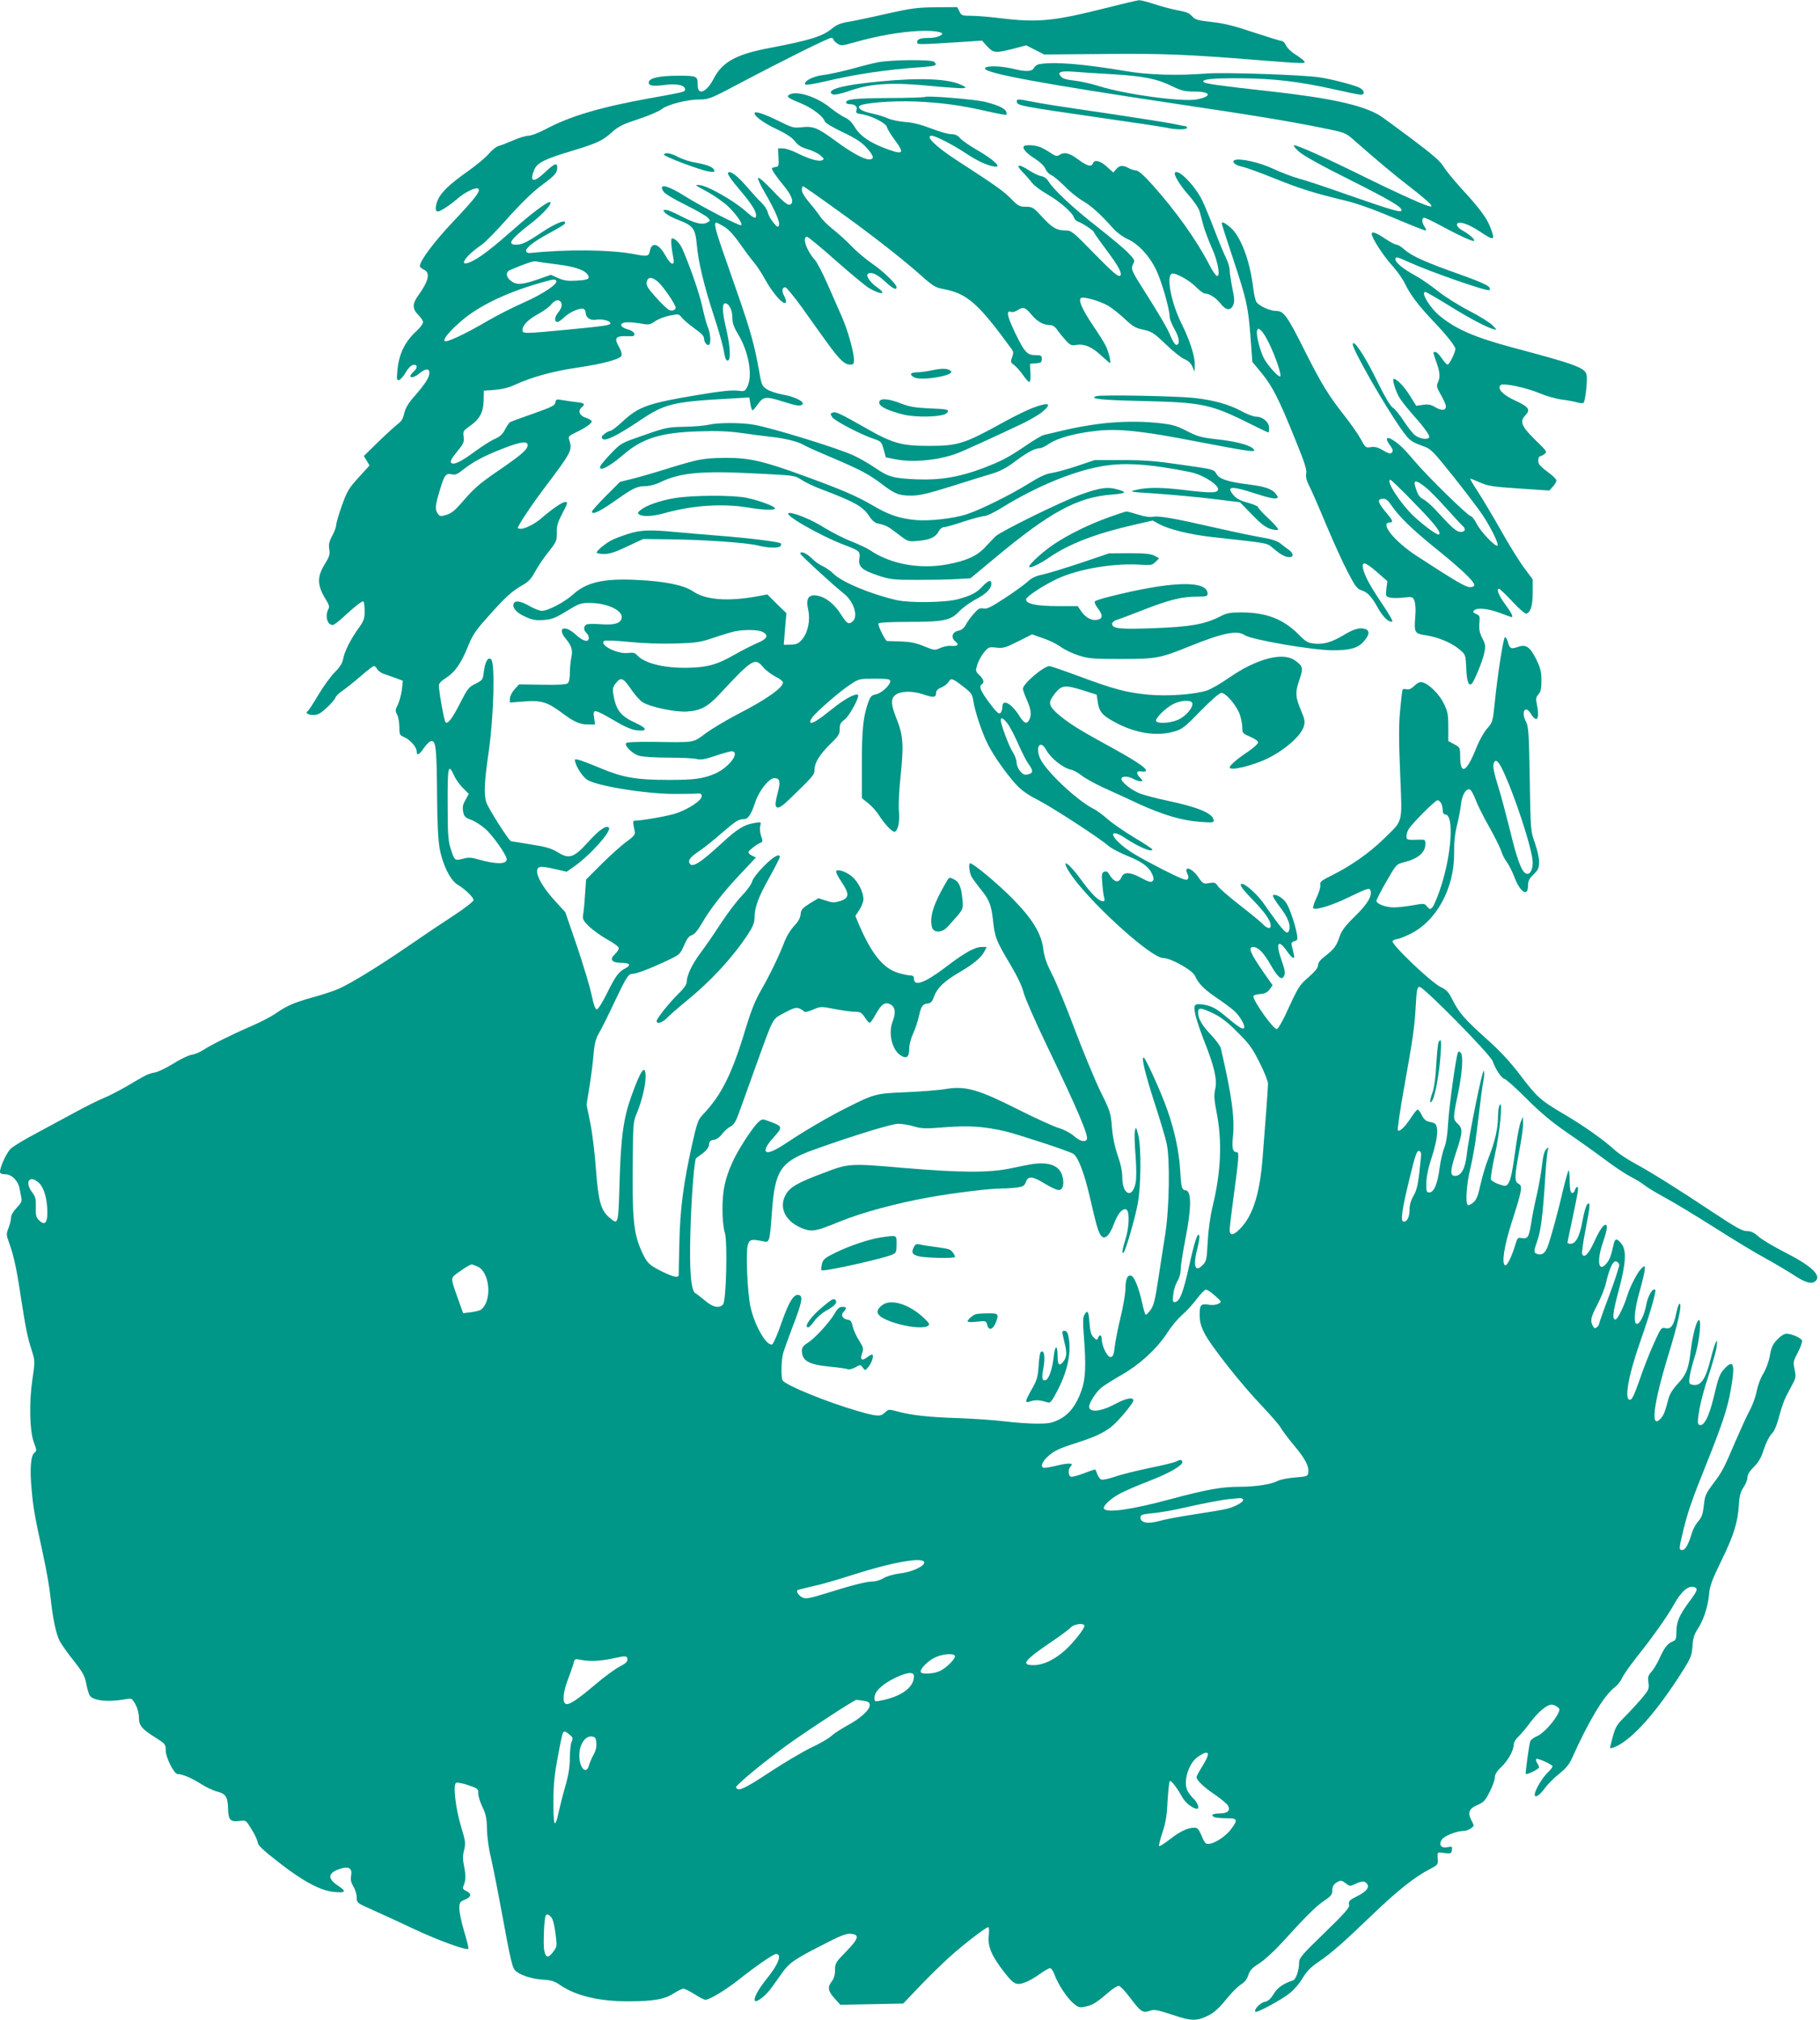
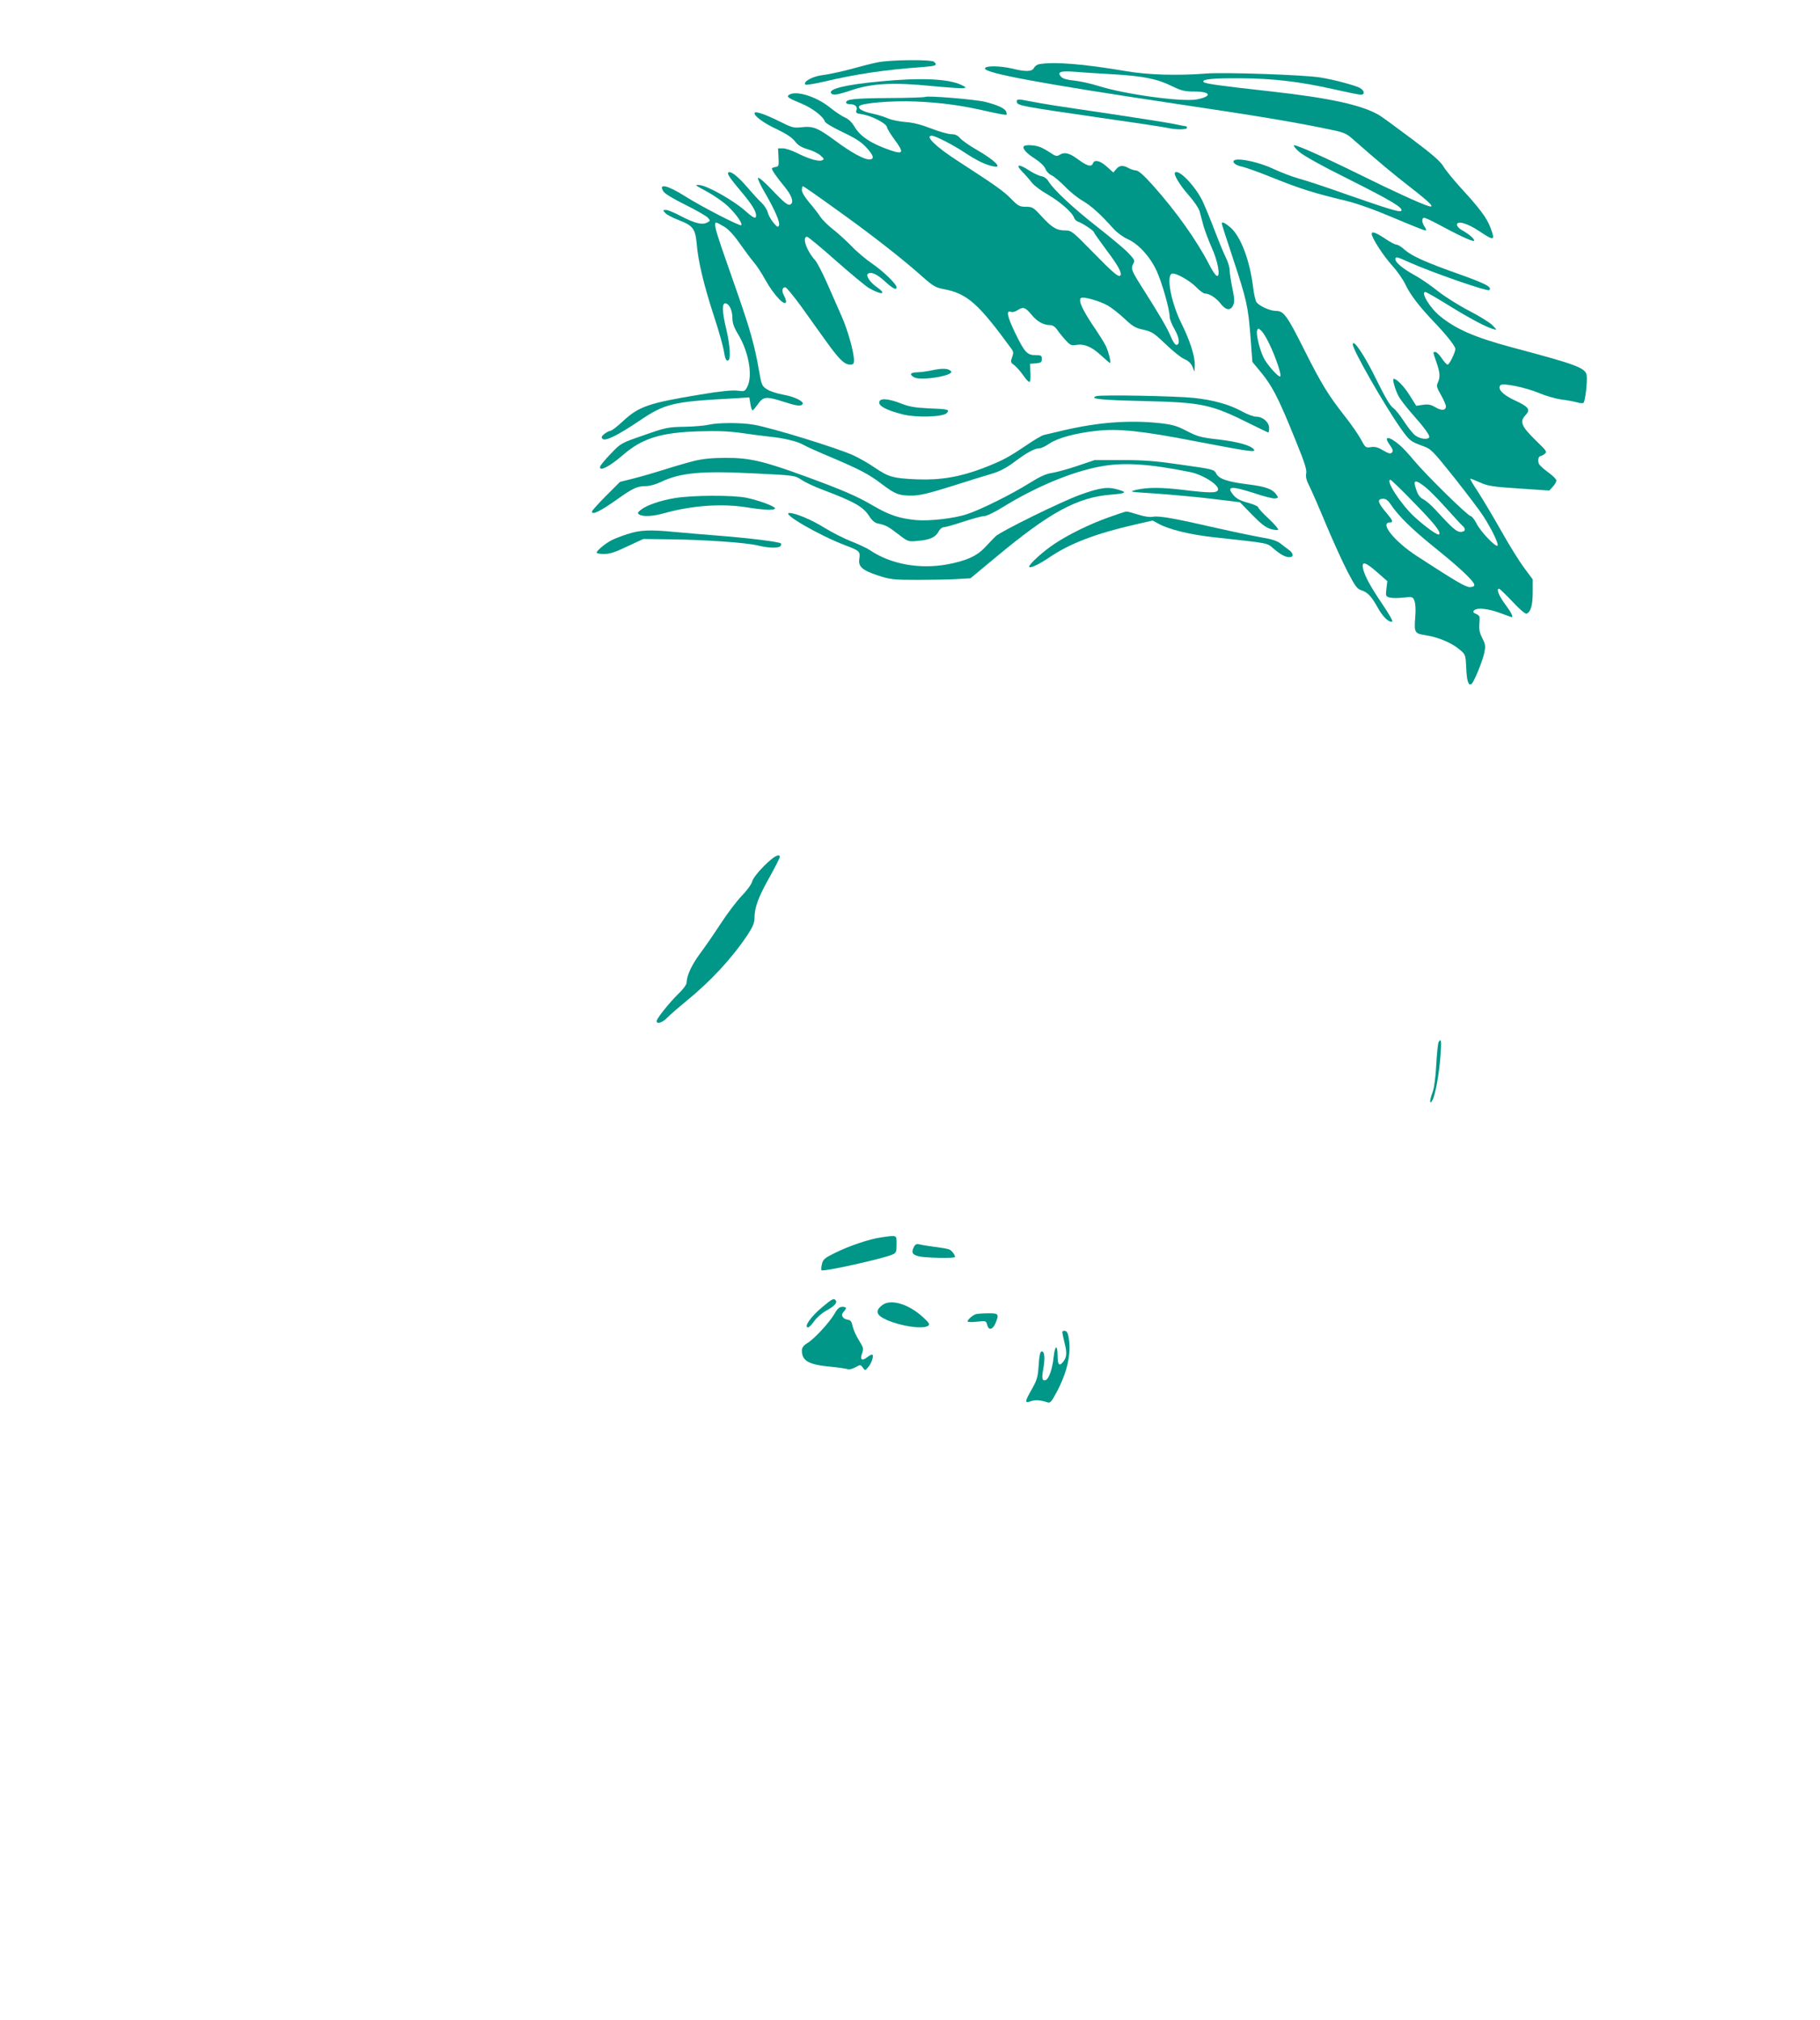
<svg xmlns="http://www.w3.org/2000/svg" version="1.0" width="1153pt" height="1280pt" viewBox="0 0 1153 1280" preserveAspectRatio="xMidYMid meet">
  <g transform="translate(0,1280) scale(0.1,-0.1)" fill="#009688" stroke="none">
-     <path d="M7005 12749 c-332 -84 -433 -93 -670 -64 -65 8 -147 15 -182 15 -58 0 -63 2 -75 28 l-14 27 -134 -1 c-119 -1 -156 -6 -317 -42 -100 -23 -209 -46 -243 -51 -42 -7 -71 -19 -93 -37 -64 -54 -138 -78 -407 -129 -209 -40 -296 -89 -350 -196 -43 -83 -100 -107 -100 -40 0 60 -2 61 -126 61 -120 0 -184 -15 -184 -43 0 -21 28 -25 104 -15 73 10 126 -2 126 -28 0 -16 -3 -17 -210 -54 -324 -58 -521 -116 -678 -201 -41 -21 -87 -39 -104 -39 -16 0 -60 -13 -96 -29 -37 -16 -79 -32 -93 -36 -14 -3 -42 -25 -61 -48 -19 -23 -80 -74 -134 -112 -116 -82 -170 -134 -190 -181 -18 -42 -18 -74 0 -74 15 0 77 40 124 81 43 38 110 72 129 65 24 -10 -11 -57 -157 -211 -119 -126 -210 -247 -210 -281 0 -6 11 -16 25 -22 43 -20 31 -72 -36 -165 -38 -52 -37 -85 1 -122 16 -16 30 -37 30 -46 0 -10 -18 -35 -40 -55 -77 -71 -114 -148 -123 -257 -5 -50 -3 -58 11 -55 8 2 28 23 42 48 16 28 35 46 48 48 28 4 29 -19 2 -43 -44 -40 -8 -49 38 -10 38 31 62 32 62 3 0 -30 -25 -68 -93 -147 -41 -46 -58 -76 -66 -109 -7 -33 -18 -52 -38 -66 -15 -11 -71 -62 -123 -112 l-95 -93 18 -30 18 -30 -69 -76 c-62 -68 -73 -86 -106 -178 -20 -56 -36 -111 -36 -123 0 -12 -11 -42 -25 -68 -20 -37 -24 -56 -19 -86 5 -33 1 -47 -30 -97 -49 -80 -47 -134 11 -226 18 -29 21 -42 13 -57 -22 -42 -7 -100 28 -100 7 0 39 24 70 53 66 61 111 97 123 97 5 0 9 -26 9 -58 0 -52 -4 -65 -39 -113 -50 -70 -88 -145 -97 -193 -4 -27 -21 -53 -53 -85 -25 -25 -72 -90 -104 -143 -31 -53 -62 -100 -67 -103 -19 -12 1 -25 36 -25 28 0 45 10 84 46 27 25 52 54 55 64 3 10 23 29 45 44 21 14 72 55 114 91 41 36 79 65 85 65 6 0 15 -8 20 -19 6 -10 23 -23 38 -29 15 -5 50 -18 77 -27 l48 -18 -6 -56 c-4 -31 -15 -73 -25 -94 -17 -34 -18 -41 -5 -65 8 -15 14 -50 14 -78 0 -48 2 -52 30 -64 37 -15 80 -64 80 -91 0 -30 16 -22 47 24 18 25 36 42 48 42 27 0 32 -57 34 -360 1 -156 7 -268 16 -319 18 -103 68 -204 114 -231 47 -28 101 -80 101 -98 0 -8 -55 -51 -122 -95 -68 -44 -199 -132 -293 -197 -185 -127 -361 -235 -440 -270 -28 -13 -102 -37 -164 -54 -121 -34 -166 -54 -239 -105 -26 -18 -92 -52 -147 -76 -125 -54 -262 -122 -308 -153 -20 -13 -53 -27 -74 -30 -21 -4 -74 -29 -117 -57 -44 -27 -96 -52 -115 -55 -20 -3 -47 -12 -61 -20 -14 -7 -68 -38 -120 -69 -52 -30 -119 -64 -148 -75 -29 -12 -106 -50 -170 -85 -64 -35 -178 -96 -252 -136 -74 -39 -147 -83 -162 -98 -26 -24 -68 -115 -68 -147 0 -10 11 -15 34 -15 40 0 81 -41 90 -90 3 -16 8 -43 11 -58 5 -23 -1 -35 -30 -65 -21 -22 -35 -46 -35 -61 0 -14 -7 -44 -16 -66 -15 -38 -15 -43 5 -98 28 -78 46 -157 75 -352 30 -192 40 -242 68 -329 20 -63 20 -66 3 -183 -22 -149 -17 -329 11 -401 17 -44 17 -50 3 -60 -24 -18 -31 -100 -19 -232 11 -121 18 -162 75 -425 19 -85 39 -202 45 -260 15 -138 34 -229 58 -277 11 -21 51 -78 89 -125 58 -74 70 -96 80 -148 6 -34 17 -67 23 -75 27 -32 120 -40 230 -20 33 6 37 5 58 -33 13 -24 22 -57 22 -84 0 -51 18 -73 113 -132 54 -35 57 -38 57 -78 0 -43 53 -148 75 -148 30 0 89 -25 144 -60 34 -22 82 -45 107 -51 55 -14 67 -34 69 -113 2 -68 16 -81 75 -73 38 5 39 4 73 -52 20 -31 37 -68 39 -82 2 -21 33 -50 133 -128 157 -122 265 -180 353 -188 73 -7 79 3 23 40 -71 47 -64 83 21 109 50 15 71 -1 62 -48 -4 -24 0 -42 15 -67 12 -19 21 -50 21 -69 0 -34 1 -35 103 -80 56 -25 174 -79 262 -121 154 -72 330 -136 342 -124 3 3 -9 52 -26 108 -17 56 -31 122 -31 145 0 40 3 45 35 58 42 18 45 38 9 55 -19 8 -24 16 -19 29 16 37 17 65 6 123 -10 46 -10 72 -1 107 11 43 9 57 -20 152 -34 115 -51 262 -31 274 6 4 41 -2 76 -14 62 -21 65 -23 65 -53 0 -18 12 -57 27 -87 21 -44 27 -71 28 -140 1 -47 11 -123 23 -170 11 -47 39 -186 62 -310 70 -379 75 -401 102 -422 34 -26 106 -48 173 -51 48 -3 70 -10 107 -36 97 -66 245 -101 427 -101 158 0 233 13 290 51 25 16 52 29 61 29 9 0 40 -16 70 -35 30 -19 61 -35 69 -35 26 0 129 62 212 128 108 86 219 162 235 162 41 0 15 -67 -61 -160 -52 -64 -84 -124 -72 -137 12 -12 74 38 109 89 21 29 51 72 67 94 41 57 73 80 245 168 119 62 156 76 185 74 58 -5 52 -29 -28 -112 -67 -68 -71 -75 -71 -118 0 -30 -7 -54 -20 -71 -29 -36 -25 -62 17 -108 l37 -41 199 4 199 4 101 106 c56 59 140 141 187 184 88 80 235 194 251 194 5 0 6 -23 3 -54 -8 -68 18 -129 100 -234 62 -79 77 -84 142 -57 20 8 58 31 84 50 26 19 54 35 62 35 8 0 20 -17 27 -37 21 -60 78 -148 118 -183 31 -27 41 -31 71 -25 51 9 78 26 146 85 32 28 66 50 75 48 9 -2 41 -36 71 -76 67 -89 79 -97 124 -82 30 10 48 6 143 -25 121 -41 154 -42 231 -3 32 16 66 46 106 96 32 40 75 84 95 97 26 16 41 35 49 61 10 31 24 46 69 74 30 19 92 75 137 124 159 175 221 237 273 272 42 28 53 41 53 62 0 32 8 45 36 60 18 10 27 8 49 -10 26 -20 28 -20 61 -4 43 20 58 20 73 2 19 -22 -1 -49 -56 -77 -56 -28 -62 -35 -56 -60 4 -14 -34 -57 -156 -175 -141 -136 -161 -160 -161 -187 0 -50 -20 -108 -38 -114 -63 -21 -99 -46 -123 -86 -20 -32 -35 -46 -57 -50 -29 -6 -71 -51 -59 -63 9 -9 164 75 218 118 26 21 63 63 81 95 25 42 51 69 98 101 84 57 160 124 341 298 159 153 271 242 362 289 57 30 58 31 55 70 -3 35 0 40 17 38 11 -1 31 -4 45 -5 20 -2 26 2 28 21 3 22 1 23 -26 18 -42 -9 -60 14 -38 48 16 24 95 55 141 55 11 0 31 7 43 16 22 15 22 15 3 52 -25 49 -14 75 41 97 37 16 48 28 76 84 18 36 33 77 32 91 0 18 13 39 41 65 44 42 78 105 79 143 0 13 12 34 28 48 15 14 50 55 77 92 51 67 104 112 135 112 9 0 25 -6 35 -14 16 -11 17 -18 8 -37 -23 -52 -96 -132 -134 -148 -22 -9 -42 -24 -45 -34 -8 -27 -32 -201 -28 -206 6 -7 84 31 84 41 0 4 -5 17 -12 28 -7 10 -9 22 -6 26 7 7 94 -32 103 -45 2 -5 -9 -21 -26 -37 -32 -30 -72 -93 -84 -131 -12 -41 23 -26 60 25 19 27 61 69 93 94 42 34 64 60 81 99 102 229 202 396 267 446 19 14 41 41 49 60 8 19 54 85 103 146 99 125 185 247 227 322 47 85 93 123 130 109 23 -9 19 -22 -35 -94 -62 -84 -80 -126 -80 -190 0 -43 -3 -52 -22 -59 -33 -13 -54 -39 -84 -106 -15 -33 -38 -72 -52 -87 -21 -23 -24 -34 -19 -69 5 -39 2 -46 -41 -98 -26 -30 -74 -83 -107 -116 -60 -60 -62 -64 -92 -183 -5 -21 -4 -22 23 -12 110 42 273 226 441 495 44 70 51 89 55 145 3 49 11 75 31 106 38 56 67 144 74 223 5 55 19 91 78 213 78 159 104 242 111 355 3 56 10 80 29 109 14 20 25 49 25 63 0 18 13 40 40 66 25 24 46 58 56 89 21 65 41 106 66 132 11 12 28 57 39 100 11 44 31 102 45 129 15 28 34 66 45 85 15 30 17 42 8 83 -10 46 -9 53 21 109 17 33 29 67 26 75 -7 17 -66 43 -99 43 -14 0 -37 -15 -58 -37 -29 -30 -38 -51 -47 -103 -7 -38 -24 -84 -41 -112 -17 -26 -35 -76 -42 -110 -6 -35 -26 -90 -44 -123 -18 -33 -58 -121 -90 -195 -74 -174 -85 -196 -145 -274 -44 -60 -50 -73 -56 -134 -6 -53 -13 -74 -34 -99 -16 -17 -33 -49 -40 -70 -23 -78 -43 -113 -62 -113 -23 0 -23 5 6 125 31 126 54 191 154 440 94 236 127 336 147 452 28 158 18 193 -37 135 -32 -33 -41 -55 -69 -174 -32 -136 -67 -203 -97 -184 -18 11 10 155 58 299 27 81 52 168 55 195 10 73 -11 29 -39 -83 -33 -130 -64 -172 -119 -157 -17 4 -18 11 -13 50 3 25 18 81 32 126 29 87 46 244 25 232 -16 -10 -39 -99 -51 -200 -13 -110 -28 -147 -84 -206 -28 -30 -49 -64 -56 -91 -21 -82 -30 -106 -51 -128 -65 -69 -45 93 50 404 62 202 89 325 71 325 -5 0 -14 -26 -20 -57 -17 -81 -34 -106 -69 -98 -27 6 -29 3 -76 -102 -27 -59 -67 -162 -89 -228 -30 -86 -46 -121 -58 -123 -41 -8 -14 148 63 368 61 174 103 319 95 328 -15 15 -47 -38 -57 -95 -12 -67 -43 -127 -62 -120 -20 7 -12 95 22 212 17 61 31 122 31 135 0 23 0 23 -21 4 -24 -22 -70 -110 -89 -169 -23 -75 -63 -155 -76 -155 -22 0 -17 44 22 190 43 160 49 246 18 287 -28 37 -42 39 -50 6 -18 -82 -27 -105 -48 -129 -50 -59 -62 16 -21 136 26 76 31 110 17 110 -16 0 -40 -35 -74 -111 -35 -75 -63 -103 -75 -74 -3 9 6 76 21 151 31 159 32 182 12 165 -8 -7 -22 -55 -31 -107 -18 -99 -42 -144 -76 -144 -10 0 -19 3 -19 6 0 3 13 67 29 142 39 183 44 212 33 212 -5 0 -12 -9 -15 -21 -3 -12 -12 -19 -19 -17 -9 3 -13 26 -14 71 0 37 -3 69 -6 72 -3 3 -17 -48 -33 -112 -34 -149 -83 -327 -102 -375 -16 -39 -35 -52 -64 -43 -24 8 -24 17 1 87 22 63 35 170 49 398 5 85 13 164 17 175 6 19 6 19 -11 4 -11 -12 -20 -43 -26 -100 -5 -45 -20 -130 -33 -188 -14 -58 -30 -140 -36 -181 -14 -88 -22 -101 -59 -94 -25 5 -28 2 -40 -38 -22 -74 -53 -139 -65 -135 -25 9 -8 121 42 277 65 202 69 226 42 240 -27 14 -26 46 5 210 14 73 25 151 24 174 l-1 41 -13 -31 c-8 -17 -21 -82 -30 -145 -23 -168 -33 -220 -49 -245 -14 -21 -17 -21 -60 -7 -24 8 -47 22 -51 30 -3 9 8 78 25 155 32 144 51 347 31 318 -6 -8 -11 -42 -11 -75 0 -75 -20 -159 -60 -261 -18 -44 -40 -119 -51 -169 -15 -70 -25 -95 -45 -113 -14 -12 -30 -20 -35 -17 -17 11 -9 130 16 234 14 57 32 160 40 230 27 225 35 285 43 327 5 22 6 49 2 59 -7 21 -95 -410 -109 -538 -10 -83 -35 -127 -73 -127 -33 0 -32 31 5 145 44 131 45 154 12 185 -31 29 -31 36 1 189 29 140 35 244 17 262 -10 10 -13 9 -18 -2 -13 -37 -56 -346 -61 -444 -4 -73 -12 -125 -24 -155 -10 -25 -24 -83 -30 -130 -13 -100 -36 -155 -65 -155 -18 0 -20 6 -19 60 0 36 11 92 27 140 33 100 47 172 40 208 -6 29 -8 31 -53 41 -17 3 -32 18 -43 41 -9 19 -21 35 -26 35 -5 0 -23 -22 -40 -48 -39 -61 -77 -97 -86 -83 -3 6 14 125 39 264 58 324 67 388 75 527 5 96 9 115 23 118 23 4 449 -428 464 -471 19 -53 54 -106 76 -113 11 -3 75 -61 142 -128 86 -86 158 -146 251 -210 72 -49 180 -126 240 -171 61 -46 135 -95 165 -110 30 -15 69 -39 85 -52 17 -14 79 -52 139 -84 60 -33 200 -118 312 -189 111 -71 253 -157 316 -191 62 -34 142 -82 178 -105 78 -52 119 -63 143 -39 36 36 -31 97 -196 181 -71 36 -146 81 -167 100 -28 25 -47 34 -73 34 -29 0 -70 23 -218 121 -224 149 -389 252 -494 309 -44 24 -99 60 -122 81 -72 66 -202 158 -325 230 -150 88 -170 106 -280 251 -62 81 -127 152 -212 227 -138 124 -173 164 -215 248 -24 48 -38 63 -75 80 -63 31 -317 274 -304 291 6 6 18 12 27 12 9 0 44 13 79 30 172 81 287 293 284 520 -1 65 5 119 18 170 10 41 22 101 25 132 7 62 32 105 57 96 8 -4 24 -32 36 -65 12 -32 50 -108 85 -170 35 -62 70 -131 77 -155 8 -24 24 -55 36 -70 12 -15 34 -59 49 -98 36 -94 85 -124 85 -52 0 30 7 45 35 72 30 29 35 40 35 80 0 26 -12 80 -27 121 -26 73 -27 78 -32 404 -5 293 -8 334 -24 363 -20 37 -19 77 2 77 8 0 22 -13 31 -30 9 -16 23 -30 31 -30 15 0 17 33 4 98 -6 30 -4 42 11 58 15 16 19 36 19 88 0 55 -6 78 -33 134 -40 80 -65 97 -117 78 -42 -15 -52 -10 -63 32 -5 18 -12 31 -18 30 -10 -2 -46 -231 -65 -418 -12 -117 -13 -121 -49 -162 -20 -23 -49 -75 -65 -115 -64 -164 -105 -185 -105 -55 0 50 -2 53 -38 72 l-37 20 0 90 c0 78 -4 97 -28 147 -29 60 -94 124 -135 135 -17 4 -31 -2 -52 -22 -19 -19 -36 -26 -49 -22 -12 3 -23 2 -25 -2 -3 -3 -10 -62 -16 -129 -9 -93 -9 -188 0 -403 13 -326 22 -290 -104 -414 -91 -89 -211 -173 -329 -231 -66 -33 -77 -42 -73 -60 3 -11 -7 -47 -24 -82 -16 -34 -25 -64 -20 -67 19 -12 121 20 226 71 118 57 130 61 136 42 12 -34 -20 -87 -98 -163 -63 -62 -85 -91 -98 -130 -19 -58 -35 -79 -93 -124 -29 -22 -43 -40 -43 -56 0 -16 -19 -40 -60 -76 -61 -53 -64 -59 -148 -241 -23 -49 -47 -88 -54 -88 -23 1 -146 174 -148 207 0 7 17 13 42 15 31 2 46 10 61 29 l19 27 -55 78 c-86 124 -103 164 -68 164 31 0 67 -36 111 -114 44 -76 67 -97 82 -74 12 20 10 38 -16 112 -36 103 -18 128 36 51 35 -50 54 -58 44 -20 -3 14 -9 37 -12 51 -5 20 -2 26 16 31 19 5 21 11 17 38 -10 63 -47 173 -70 206 -22 33 -70 59 -83 46 -4 -4 16 -36 44 -73 50 -64 71 -117 58 -150 -12 -32 -33 -10 -163 175 -38 54 -112 121 -135 121 -21 0 -2 -29 71 -104 76 -79 111 -129 111 -161 0 -23 -24 -18 -51 11 -13 14 -79 68 -146 120 -67 52 -129 106 -138 120 -14 22 -21 25 -55 19 -36 -6 -39 -5 -69 38 -41 59 -94 75 -69 21 9 -18 8 -28 0 -36 -8 -8 -48 8 -154 62 -167 86 -229 123 -280 172 -66 62 -37 81 42 27 81 -54 170 -92 170 -71 0 4 -52 39 -117 77 -64 39 -139 91 -167 116 -28 25 -70 56 -93 67 -103 53 -299 238 -334 317 -33 74 2 122 39 53 28 -51 105 -113 155 -124 17 -3 47 -20 67 -36 19 -16 82 -51 140 -78 58 -26 160 -73 226 -104 152 -69 272 -105 387 -113 83 -6 89 -5 85 13 -8 43 -101 81 -306 124 -57 12 -128 31 -159 42 -59 23 -129 80 -118 98 9 14 45 12 75 -5 14 -8 34 -14 44 -15 18 0 18 2 -3 24 -27 29 -21 45 14 38 15 -2 25 0 25 7 0 18 -77 68 -251 163 -185 101 -251 144 -316 202 -51 47 -53 68 -12 120 43 55 64 58 171 25 l95 -30 6 -38 c9 -70 27 -92 112 -138 131 -70 265 -90 376 -57 48 14 67 29 165 130 70 71 119 114 132 114 28 0 97 -81 116 -137 9 -26 16 -63 16 -83 0 -35 3 -38 50 -58 29 -12 50 -27 50 -36 0 -8 -28 -34 -62 -57 -68 -45 -118 -88 -118 -101 0 -25 150 12 245 59 112 57 209 144 225 202 8 29 5 45 -16 95 -38 89 -40 118 -13 197 27 78 24 89 -31 127 -76 52 -243 7 -414 -112 -50 -35 -112 -71 -138 -80 -78 -26 -252 -39 -375 -27 -136 13 -216 34 -436 116 -97 36 -182 65 -188 65 -37 0 -169 -112 -169 -144 0 -7 11 -39 25 -70 27 -61 31 -96 15 -127 -16 -30 -32 -23 -63 26 -51 80 -107 110 -107 56 0 -16 -6 -33 -13 -39 -10 -8 -26 7 -70 66 -55 74 -68 104 -47 117 17 11 11 33 -16 58 -24 23 -25 26 -13 65 6 22 25 57 42 78 29 35 32 36 78 31 43 -5 58 -1 138 39 l89 45 68 -24 c38 -12 89 -37 113 -55 25 -18 77 -43 115 -55 63 -20 92 -22 266 -22 225 0 247 4 435 80 210 85 303 104 350 71 43 -29 431 -96 559 -96 110 0 159 14 196 57 37 42 39 70 5 79 -35 9 -71 -2 -135 -41 -74 -44 -123 -58 -181 -53 -44 5 -56 11 -104 60 -96 96 -204 138 -363 138 -69 0 -91 -4 -133 -26 -99 -50 -187 -65 -419 -74 -220 -8 -265 -3 -265 29 0 8 14 19 30 24 17 5 92 33 168 63 164 64 244 84 338 84 60 0 69 2 69 18 0 88 -230 81 -625 -19 -44 -11 -84 -24 -89 -29 -4 -5 3 -23 18 -43 33 -43 33 -65 1 -73 -36 -9 -76 11 -104 51 l-24 35 -129 0 c-132 0 -198 14 -198 42 0 18 110 90 202 133 136 62 359 99 529 87 59 -4 69 -2 89 18 l23 23 -29 16 c-23 12 -58 16 -159 16 l-130 -1 -180 -61 c-99 -33 -207 -66 -240 -73 -44 -9 -69 -21 -95 -45 -19 -18 -84 -65 -144 -104 -88 -58 -115 -71 -136 -66 -22 5 -33 -1 -61 -33 -19 -21 -42 -53 -51 -71 -11 -21 -27 -33 -47 -37 -39 -8 -49 -42 -20 -67 27 -22 18 -32 -27 -29 -19 2 -50 -5 -69 -14 -33 -15 -36 -15 -102 12 -51 21 -88 28 -148 30 -44 1 -83 3 -86 3 -12 2 -60 101 -54 111 4 6 76 10 185 10 227 0 272 9 325 65 22 24 68 57 103 76 67 34 102 69 102 100 0 28 -19 23 -55 -15 -39 -42 -72 -59 -155 -82 -79 -22 -305 -25 -390 -6 -162 37 -345 113 -400 167 -19 19 -51 41 -70 49 -19 8 -51 31 -69 50 -32 32 -71 48 -71 28 0 -8 210 -201 275 -252 61 -47 93 -141 59 -174 -26 -26 -39 -19 -77 42 -42 67 -99 111 -154 119 -53 7 -69 -21 -53 -91 14 -65 -1 -142 -38 -186 -24 -28 -35 -33 -73 -34 l-44 -1 3 35 c1 19 5 64 8 100 l6 65 -61 59 -60 60 -63 -12 c-187 -34 -329 -23 -407 31 -59 40 -180 65 -361 73 -208 10 -316 -15 -402 -94 -52 -47 -157 -102 -195 -102 -15 0 -50 14 -78 30 -54 32 -92 38 -101 16 -10 -26 17 -58 73 -83 45 -21 66 -24 116 -21 53 4 74 12 146 56 78 48 89 52 146 52 112 0 213 -48 203 -96 -6 -33 -47 -45 -128 -39 -42 3 -83 3 -93 -1 -21 -8 -22 -37 -2 -54 8 -7 15 -21 15 -31 0 -32 -37 -22 -84 21 -70 65 -120 42 -61 -28 36 -43 45 -73 34 -118 -4 -22 -9 -64 -9 -95 0 -36 -5 -61 -14 -68 -9 -8 -61 -11 -161 -9 l-147 2 -29 -32 c-16 -18 -29 -44 -29 -58 l0 -25 93 7 c108 8 145 -4 239 -74 75 -56 111 -72 163 -72 l45 0 -6 39 c-10 64 -6 63 143 -23 52 -31 99 -50 126 -53 71 -8 68 13 -5 46 -99 45 -127 82 -144 191 -4 27 0 41 19 64 31 38 46 32 97 -44 23 -34 55 -69 71 -79 50 -31 209 -64 281 -59 87 6 132 30 208 112 204 220 223 231 272 172 16 -20 52 -48 79 -62 27 -13 49 -30 49 -37 0 -34 -101 -106 -287 -202 -73 -38 -165 -93 -204 -122 -81 -60 -59 -57 -335 -53 -100 1 -164 -2 -168 -8 -11 -18 41 -68 82 -80 23 -7 103 -12 188 -12 82 0 163 -4 179 -9 23 -6 50 -2 115 20 47 16 93 28 102 29 61 1 -7 -97 -97 -139 -76 -34 -136 -43 -305 -42 -201 0 -284 15 -428 75 -59 25 -120 48 -136 52 -26 6 -28 5 -21 -17 12 -39 45 -87 73 -108 57 -40 378 -92 562 -91 69 0 134 1 145 3 14 1 20 -4 20 -18 0 -25 -73 -75 -153 -105 -44 -17 -221 -49 -276 -50 -4 0 -6 -12 -3 -27 3 -16 7 -37 9 -47 2 -13 -13 -30 -51 -57 -30 -21 -100 -84 -156 -139 l-102 -102 -7 -96 c-3 -54 -9 -111 -12 -127 -5 -27 0 -37 37 -74 24 -23 76 -61 116 -83 42 -23 73 -46 73 -55 0 -9 -12 -27 -26 -40 -35 -32 -18 -53 42 -53 53 0 64 -14 27 -34 -44 -22 -64 -50 -118 -159 -28 -57 -56 -102 -64 -102 -10 0 -20 28 -33 90 -10 50 -52 188 -92 308 l-75 218 -64 70 c-103 113 -144 208 -93 217 10 2 51 -4 92 -14 l74 -17 41 29 c105 72 246 230 226 251 -17 16 -62 -15 -127 -87 -94 -105 -124 -115 -196 -70 -41 25 -74 35 -170 50 -65 11 -122 20 -126 20 -13 0 -147 212 -158 248 -16 57 -12 126 17 329 31 221 40 555 14 576 -20 17 -37 -13 -46 -78 -6 -52 -8 -54 -53 -77 -43 -21 -51 -32 -95 -118 -51 -101 -81 -141 -95 -125 -9 10 -42 195 -42 233 0 12 17 30 45 47 57 37 96 92 139 199 30 74 49 102 127 189 112 126 150 160 216 198 42 24 59 43 83 88 17 32 55 88 85 125 50 64 53 71 52 121 -1 43 6 66 36 124 34 64 35 71 18 71 -19 0 -80 -42 -149 -101 -40 -36 -104 -69 -132 -69 -11 0 -20 2 -20 5 0 14 86 144 166 250 178 236 181 242 159 311 -6 18 1 25 42 44 65 31 105 60 101 72 -2 6 -19 16 -38 22 -39 12 -51 44 -25 66 25 21 18 27 -37 33 -29 4 -69 9 -90 13 -32 6 -37 4 -40 -16 -2 -19 -24 -29 -139 -70 -75 -26 -142 -51 -148 -54 -6 -4 -20 -25 -32 -47 -14 -29 -32 -45 -63 -59 -24 -10 -79 -45 -123 -77 -93 -69 -139 -91 -155 -75 -8 8 2 27 36 69 43 52 47 62 43 96 -5 35 -2 39 38 67 63 43 87 88 89 163 l1 62 70 5 c45 4 91 15 128 33 104 48 240 85 387 107 170 25 278 54 287 77 4 9 -3 33 -15 54 -35 60 -23 73 61 69 32 -1 38 1 35 16 -2 10 -19 22 -43 28 -49 14 -54 40 -8 44 18 2 58 -2 89 -7 54 -10 60 -9 94 14 20 14 62 30 93 36 56 11 57 11 77 -14 12 -15 48 -45 80 -68 43 -30 60 -48 60 -64 0 -24 22 -49 33 -38 12 12 7 73 -9 111 -9 20 -24 78 -35 129 -17 79 -71 237 -126 366 -16 36 -46 67 -66 67 -9 0 -5 -56 9 -127 10 -51 -18 -42 -50 17 -42 77 -87 91 -99 31 -7 -35 -15 -37 -94 -22 -155 30 -426 33 -667 8 -10 -1 -21 4 -23 10 -7 20 45 61 144 115 51 27 96 54 99 59 22 36 -53 8 -143 -52 -97 -65 -126 -79 -163 -79 -60 0 -37 34 91 133 83 64 147 137 121 137 -19 0 -123 -78 -230 -174 -126 -111 -200 -169 -254 -197 -103 -53 -62 22 54 101 21 14 95 90 165 169 86 96 157 165 215 208 86 64 98 78 98 114 0 30 -19 23 -76 -31 -75 -71 -103 -65 -69 16 18 43 66 67 240 119 158 48 191 63 252 118 43 38 71 51 165 82 62 20 128 48 147 62 41 32 162 63 245 63 55 0 70 6 255 104 276 146 558 286 576 286 8 0 15 -4 15 -10 0 -5 11 -17 25 -26 22 -15 30 -14 112 9 215 62 460 89 543 61 29 -10 -21 -34 -71 -34 -58 0 -79 -7 -79 -27 0 -16 -3 -17 308 3 l103 7 33 -37 c40 -42 51 -43 164 -15 l83 22 57 -29 57 -29 375 3 c379 4 541 -3 985 -39 293 -23 301 -23 286 -5 -6 7 -31 26 -56 42 -25 15 -51 41 -58 56 -6 15 -18 28 -26 28 -7 0 -88 25 -179 55 -125 42 -190 58 -266 66 -84 9 -103 14 -121 33 -24 26 -32 29 -118 46 -32 7 -91 23 -130 36 -39 13 -80 23 -91 23 -12 -1 -106 -23 -211 -50z m-3477 -1624 c115 -14 177 -36 196 -67 15 -25 2 -32 -73 -36 -53 -3 -79 0 -115 16 l-46 21 -85 -30 c-101 -34 -133 -36 -169 -8 -32 25 -34 56 -3 69 102 43 145 57 162 54 11 -3 71 -11 133 -19z m640 -110 c31 -26 112 -144 112 -163 0 -16 -18 -24 -39 -17 -10 3 -47 38 -83 78 -55 61 -65 78 -61 100 7 34 32 35 71 2z m-644 6 c12 -19 -81 -82 -202 -136 -70 -31 -173 -83 -229 -116 -147 -86 -265 -141 -276 -130 -12 12 33 66 111 132 106 90 272 171 472 230 106 31 116 33 124 20z m34 -149 c2 -13 -7 -35 -22 -52 -24 -29 -26 -60 -3 -60 6 0 25 14 43 31 33 32 99 60 121 52 7 -3 13 -13 13 -23 0 -31 29 -52 64 -46 36 7 88 -5 93 -21 5 -13 -35 -19 -286 -43 -262 -25 -271 -25 -271 -1 0 31 37 68 102 103 33 18 70 45 81 60 26 34 60 34 65 0z m-216 -897 c-4 -26 -42 -59 -182 -155 -126 -86 -158 -115 -238 -208 -39 -45 -63 -65 -94 -74 -36 -11 -42 -10 -54 7 -19 26 -18 49 11 145 30 101 39 113 76 105 23 -5 37 0 71 28 62 50 141 92 259 137 114 44 156 48 151 15z m1488 -1178 c42 -21 31 -45 -30 -70 -30 -13 -96 -46 -145 -74 -114 -65 -174 -82 -305 -84 -145 -2 -268 29 -313 79 -14 16 -27 19 -58 15 -65 -9 -182 49 -153 76 5 5 72 3 159 -6 91 -9 207 -13 295 -10 131 4 154 7 240 36 52 18 113 36 135 41 62 12 147 11 175 -3z m810 -312 c0 -26 -54 -76 -90 -84 -30 -6 -36 -13 -52 -58 -30 -87 -38 -170 -38 -389 l0 -211 40 -32 c23 -18 52 -51 67 -74 32 -52 83 -107 99 -107 21 0 36 65 29 127 -4 35 0 125 10 222 21 198 17 262 -24 364 -36 89 -39 127 -12 151 31 28 107 31 179 7 68 -23 82 -21 82 10 0 13 12 25 35 34 19 8 39 24 45 36 14 25 26 21 95 -33 48 -37 55 -48 61 -88 9 -64 57 -208 93 -277 36 -72 113 -181 176 -251 33 -37 73 -66 138 -99 97 -50 393 -243 449 -292 18 -16 74 -45 123 -65 94 -38 136 -70 156 -118 9 -22 9 -32 0 -41 -9 -9 -26 -4 -74 22 -69 37 -107 38 -122 4 -18 -42 -48 -34 -81 22 -7 13 -16 16 -28 12 -16 -6 -18 -16 -13 -75 3 -37 8 -77 12 -89 5 -17 3 -23 -8 -23 -26 0 -74 47 -138 136 -75 104 -132 144 -78 54 104 -170 517 -550 599 -550 48 0 187 -78 201 -114 20 -46 57 -84 135 -137 41 -27 90 -64 110 -81 41 -36 79 -104 63 -113 -10 -7 -37 11 -118 79 -56 47 -89 64 -137 71 -60 9 -66 0 -49 -72 8 -33 33 -107 56 -164 62 -157 81 -239 68 -297 -9 -39 -8 -67 10 -158 34 -179 26 -370 -26 -584 -16 -65 -28 -152 -32 -228 -6 -114 -8 -124 -33 -148 -48 -49 -61 -4 -32 108 8 33 14 67 12 77 -8 33 -29 -29 -64 -187 -38 -171 -59 -225 -88 -231 -17 -3 -18 2 -13 49 3 28 15 66 27 84 12 20 20 51 20 75 0 23 14 110 30 193 38 189 39 301 3 306 -27 4 -30 14 -37 137 -8 115 -35 243 -81 373 -38 110 -139 332 -150 332 -15 0 10 -104 70 -290 35 -107 69 -222 76 -255 22 -97 17 -410 -9 -575 -12 -74 -32 -205 -45 -290 -19 -125 -28 -162 -47 -188 -13 -18 -27 -32 -31 -32 -4 0 -15 35 -24 78 -18 84 -46 155 -64 167 -25 15 -41 -16 -41 -77 0 -32 -14 -115 -31 -184 -17 -69 -33 -153 -37 -187 -5 -48 -11 -63 -25 -65 -20 -4 -56 66 -57 111 0 30 -14 36 -24 10 -6 -15 -9 -15 -28 4 -16 16 -22 38 -26 92 -5 74 -13 86 -33 49 -9 -16 -9 -51 -3 -127 15 -189 12 -278 -15 -352 -33 -93 -78 -151 -142 -183 -45 -22 -66 -26 -139 -26 -47 0 -137 6 -200 14 -63 8 -196 17 -294 21 -196 6 -300 18 -389 42 -56 15 -58 15 -80 -6 -30 -28 -49 -27 -176 10 -191 55 -453 162 -473 193 -11 17 -9 126 3 171 6 22 33 96 59 165 60 156 68 195 44 204 -33 13 -64 -36 -113 -175 -25 -73 -52 -134 -59 -137 -36 -12 -112 120 -138 240 -19 88 -30 340 -17 388 10 38 23 41 99 25 39 -9 40 -5 54 182 19 271 54 323 272 401 238 85 487 162 528 162 23 0 67 -7 98 -16 50 -15 75 -16 197 -6 155 12 252 5 385 -26 85 -21 391 -121 427 -141 31 -16 71 -118 108 -278 39 -169 48 -202 64 -232 24 -44 58 -18 90 70 24 62 52 95 76 86 22 -9 20 -110 -5 -189 -21 -68 -25 -98 -11 -83 13 15 69 206 88 304 22 111 24 362 4 441 -14 52 -15 53 -21 25 -4 -16 -2 -87 4 -157 6 -79 6 -145 0 -174 -20 -101 -84 -74 -84 36 0 37 -10 86 -30 142 -19 57 -31 116 -36 179 -7 88 -11 100 -72 223 -35 72 -109 250 -164 396 -55 146 -120 304 -145 351 -32 63 -47 105 -53 153 -12 101 -70 196 -200 327 -91 92 -244 219 -263 219 -12 0 -7 -54 7 -83 8 -15 33 -48 54 -75 58 -69 72 -104 83 -203 11 -107 20 -130 109 -279 44 -74 75 -138 85 -179 9 -35 73 -181 142 -325 199 -414 272 -584 258 -606 -12 -19 -45 -10 -82 23 -22 19 -64 41 -98 51 -33 10 -149 63 -258 118 -250 126 -329 148 -451 129 -44 -8 -160 -17 -256 -21 -194 -8 -200 -10 -379 -100 -103 -51 -267 -147 -361 -210 -68 -46 -114 -70 -135 -70 -29 0 -15 39 37 95 58 64 57 69 -25 99 -48 18 -48 18 -74 -5 -37 -35 -129 -176 -162 -251 -48 -105 -64 -181 -64 -298 0 -62 6 -123 15 -150 18 -59 9 -429 -11 -454 -23 -28 -66 -19 -115 24 -26 21 -53 43 -61 47 -28 16 -38 144 -31 393 6 219 25 454 36 462 3 2 22 16 42 31 24 18 38 37 40 55 2 21 9 28 30 30 16 2 37 16 52 37 15 19 38 40 53 47 21 10 34 30 55 88 15 41 63 174 106 295 117 323 102 294 181 338 57 30 74 36 94 28 14 -6 28 -14 31 -20 4 -5 26 -1 56 12 49 21 51 21 138 4 49 -9 104 -17 123 -17 40 0 48 -5 72 -42 10 -16 22 -28 27 -28 5 0 21 23 37 52 36 65 59 82 93 65 32 -16 37 -54 14 -112 -27 -73 -3 -176 51 -211 38 -25 55 -12 55 40 0 26 10 66 25 98 13 29 30 78 36 108 15 66 23 78 56 82 20 2 29 12 40 43 19 54 63 97 158 153 93 54 140 94 161 133 l15 29 -33 0 c-42 0 -110 -38 -222 -124 -137 -104 -206 -130 -206 -76 0 14 -7 20 -23 20 -13 0 -46 7 -74 15 -98 29 -171 120 -253 311 l-21 51 25 38 c14 21 26 51 26 67 0 41 -26 98 -63 136 -32 33 -95 58 -109 44 -5 -5 10 -36 33 -69 52 -78 50 -103 -9 -122 -37 -11 -49 -11 -90 3 l-47 15 -55 -33 c-47 -30 -55 -39 -58 -69 -2 -23 -15 -46 -41 -74 -21 -21 -47 -64 -59 -94 -32 -86 -95 -217 -150 -312 -38 -66 -63 -129 -98 -243 -84 -283 -153 -422 -270 -545 -31 -32 -38 -50 -69 -189 -55 -246 -77 -412 -81 -625 -3 -104 -4 -196 -4 -202 0 -21 -33 -15 -106 21 -82 41 -95 53 -129 128 -52 115 -61 208 -56 607 2 202 3 217 27 272 30 73 54 171 54 227 0 85 -30 45 -89 -120 -51 -141 -68 -263 -76 -553 -8 -272 -7 -269 -69 -215 -50 45 -66 103 -81 308 -7 97 -23 228 -36 290 l-23 113 18 112 c10 62 22 153 26 203 6 73 14 102 35 139 15 25 61 117 101 203 72 151 85 172 111 172 24 0 109 32 205 77 96 45 96 45 122 104 18 42 32 60 49 64 15 4 36 28 60 69 53 93 142 208 251 322 l95 101 -25 12 c-14 6 -24 17 -22 24 5 12 58 52 81 60 9 3 9 12 -1 40 -7 20 -10 47 -6 63 7 27 7 27 -35 20 -65 -10 -110 -37 -207 -127 -143 -132 -193 -162 -207 -125 -7 18 8 37 63 74 25 16 85 64 133 106 100 86 116 96 149 96 27 0 47 29 73 108 23 71 87 152 121 152 32 0 39 -20 26 -73 -23 -89 -24 -107 -7 -113 11 -4 35 12 76 52 150 145 159 155 159 186 0 44 32 97 99 163 53 51 61 64 61 97 0 30 6 41 31 59 29 20 96 145 85 156 -13 14 -88 -27 -164 -89 -90 -72 -128 -96 -138 -85 -3 3 1 16 10 29 26 37 175 167 240 209 58 39 60 39 158 39 80 0 98 -3 98 -15z m1913 -139 c9 -24 -35 -79 -83 -103 -47 -24 -134 -31 -146 -12 -9 15 61 85 110 109 48 24 111 27 119 6z m-1162 -142 c14 -21 43 -79 64 -127 21 -48 49 -102 62 -119 30 -41 29 -56 -4 -64 -21 -6 -31 -2 -50 20 -13 15 -23 40 -23 56 0 16 -11 45 -24 65 -23 34 -76 175 -76 203 0 23 24 7 51 -34z m3123 -271 c76 -153 196 -517 196 -598 0 -48 -18 -79 -42 -70 -28 11 -58 90 -103 279 -25 99 -56 217 -70 261 -31 98 -39 140 -32 160 11 26 26 17 51 -32z m-6638 -45 c10 -24 36 -60 57 -81 l37 -37 -21 -38 c-17 -29 -20 -46 -15 -74 6 -31 12 -38 50 -52 25 -9 65 -35 90 -57 49 -43 136 -167 136 -193 0 -33 -67 -33 -180 -1 -45 13 -63 14 -98 4 -51 -14 -54 -12 -79 71 -14 44 -17 98 -17 277 -1 237 4 260 40 181z m6254 -177 c5 -11 10 -31 10 -45 0 -16 6 -26 15 -26 60 0 41 -267 -36 -487 -17 -48 -37 -95 -46 -103 -13 -13 -16 -13 -32 6 -17 21 -20 21 -92 8 -41 -7 -93 -13 -117 -13 -50 -1 -112 22 -112 41 0 8 28 63 63 123 61 107 64 110 108 121 93 23 139 62 139 117 0 27 -2 28 -42 27 -73 -3 -78 -2 -78 23 0 12 7 34 16 47 27 40 167 180 181 180 7 0 17 -9 23 -19z m-1441 -1333 c47 -23 91 -57 151 -118 73 -72 94 -101 139 -191 30 -59 54 -119 54 -135 0 -16 -5 -92 -11 -169 -6 -77 -16 -206 -22 -286 -17 -234 -60 -376 -140 -460 -44 -47 -70 -51 -70 -11 0 15 11 106 24 202 34 250 37 290 22 290 -27 0 -33 25 -25 100 12 117 -8 263 -77 559 -3 13 -29 49 -58 80 -60 62 -86 107 -86 146 0 34 18 32 99 -7z m1314 -898 c-16 -170 -24 -216 -48 -256 -16 -27 -25 -58 -25 -84 0 -49 -14 -80 -37 -80 -23 0 -12 74 39 283 33 136 44 167 57 165 10 -2 15 -12 14 -28z m-8753 -178 c31 -32 50 -102 50 -188 0 -64 -19 -80 -53 -45 -18 18 -22 32 -20 83 1 51 -2 66 -23 93 -52 69 -14 117 46 57z m10008 -514 c2 -9 -26 -95 -62 -192 -37 -97 -66 -180 -66 -185 0 -5 -6 -14 -14 -20 -12 -10 -17 -8 -25 8 -18 33 -13 56 28 134 22 41 47 103 55 138 22 94 44 141 64 137 9 -2 18 -11 20 -20z m-7234 -12 c79 -33 96 -216 24 -273 -7 -6 -36 -13 -64 -17 l-50 -6 -33 92 c-49 138 -49 129 5 168 41 29 68 46 82 49 1 1 17 -5 36 -13z m4674 -186 c42 -38 43 -39 21 -50 -12 -7 -37 -10 -56 -7 -55 9 -63 2 -63 -62 0 -44 7 -72 30 -117 39 -79 240 -333 366 -463 55 -59 108 -119 117 -136 9 -16 47 -68 86 -114 71 -85 95 -132 89 -173 -3 -21 -10 -23 -83 -29 -44 -3 -94 -13 -111 -22 -42 -22 -141 -37 -244 -37 -110 0 -206 -17 -437 -79 -244 -66 -401 -88 -419 -60 -10 17 45 68 109 100 31 16 110 50 175 75 125 48 212 97 212 120 0 17 -14 18 -41 3 -11 -5 -86 -24 -167 -40 -81 -17 -179 -41 -218 -55 -39 -13 -78 -22 -87 -18 -9 3 -20 19 -26 35 -5 16 -12 29 -14 29 -3 0 -35 -11 -72 -25 -38 -15 -74 -24 -82 -21 -16 7 -17 48 -1 64 22 22 -3 25 -75 9 -39 -10 -80 -17 -89 -17 -28 0 -21 33 15 67 42 40 71 54 192 93 111 36 163 60 214 99 42 32 141 150 141 168 0 23 -47 14 -112 -21 -92 -50 -168 -58 -168 -18 0 26 47 98 82 124 18 13 77 51 132 82 114 67 221 167 285 268 23 36 64 84 89 106 26 22 67 67 92 100 25 34 52 61 60 61 8 0 34 -17 58 -39z m177 -1290 c8 -14 -49 -47 -105 -60 -25 -6 -118 -22 -205 -35 -88 -13 -188 -32 -222 -42 -72 -20 -118 -11 -118 22 0 18 10 21 80 28 44 4 130 19 190 33 137 31 248 52 300 57 22 2 48 4 57 5 9 1 20 -2 23 -8z m-2020 -400 c0 -24 -78 -60 -154 -69 -40 -5 -85 -18 -104 -30 -19 -12 -50 -21 -68 -21 -40 0 -130 -23 -296 -75 -104 -32 -127 -36 -148 -27 -24 11 -43 38 -33 47 2 2 44 13 93 24 50 10 168 44 263 75 250 80 447 114 447 76z m1015 -401 c0 -19 -69 -106 -123 -155 -67 -60 -138 -94 -199 -94 -85 0 -60 31 128 158 50 34 99 71 109 82 20 22 85 28 85 9z m-820 -193 c0 -19 -54 -72 -93 -92 -36 -19 -118 -24 -124 -8 -6 19 44 70 89 92 51 25 128 29 128 8z m-2075 -22 c0 -13 -16 -27 -51 -44 -28 -15 -94 -63 -147 -108 -119 -101 -172 -136 -192 -128 -24 9 -18 77 14 158 15 40 31 86 35 101 7 28 8 28 49 20 55 -11 126 -7 207 11 76 17 85 16 85 -10z m1815 -104 c0 -72 -81 -130 -213 -155 -35 -7 -37 -6 -37 18 0 39 44 82 122 122 82 41 128 46 128 15z m-317 -156 c29 -5 37 -11 37 -28 0 -30 -62 -86 -145 -130 -38 -21 -83 -50 -100 -66 -16 -15 -73 -48 -125 -72 -52 -25 -171 -95 -265 -157 -159 -105 -202 -125 -212 -95 -4 12 181 165 327 270 126 91 422 284 435 284 6 0 27 -3 48 -6z m-1864 -215 c21 -17 22 -23 12 -45 -6 -14 -11 -60 -11 -103 0 -56 -8 -107 -31 -187 -17 -60 -36 -136 -43 -169 -6 -33 -16 -59 -21 -57 -6 1 -10 60 -9 140 0 104 7 172 28 281 14 79 29 148 32 152 8 13 16 11 43 -12z m169 -52 c2 -24 -4 -50 -18 -75 -11 -20 -24 -50 -29 -67 -16 -63 -61 -17 -61 63 0 69 37 125 79 120 22 -3 26 -9 29 -41z m3843 -141 c-23 -36 -41 -70 -41 -75 0 -20 47 -65 116 -111 40 -28 78 -59 84 -71 17 -31 -4 -49 -56 -49 -44 0 -58 -12 -28 -24 9 -3 42 -6 75 -6 69 0 73 -8 29 -68 -31 -43 -100 -90 -139 -94 -24 -3 -28 1 -55 65 -12 28 -22 37 -39 37 -43 0 -91 -23 -155 -73 -35 -27 -66 -47 -69 -43 -3 3 7 43 22 88 21 64 28 110 32 201 4 65 10 120 14 123 9 5 46 -43 79 -103 20 -36 68 -73 94 -73 16 0 3 39 -20 61 -14 13 -33 37 -41 53 -29 56 6 173 64 214 73 50 85 31 34 -52z m-4128 -964 c9 -10 20 -51 26 -101 11 -83 10 -85 -15 -118 -31 -41 -46 -38 -56 8 -8 32 -1 206 9 222 7 12 19 8 36 -11z" />
    <path d="M4838 7311 c-39 -39 -69 -79 -73 -96 -4 -17 -33 -57 -65 -90 -32 -33 -92 -112 -133 -175 -41 -63 -100 -149 -131 -190 -54 -73 -86 -142 -86 -185 0 -12 -21 -42 -51 -70 -58 -57 -139 -158 -139 -174 0 -22 37 -10 66 20 16 17 70 64 119 104 156 127 289 270 389 419 36 55 46 79 46 111 0 65 24 131 95 257 36 65 65 122 65 128 0 26 -41 3 -102 -59z" />
-     <path d="M5987 7198 c-74 -128 -99 -209 -83 -272 9 -38 65 -37 99 2 106 117 100 107 94 176 -7 77 -22 110 -54 125 -32 15 -28 17 -56 -31z" />
-     <path d="M6530 5423 c-14 -2 -72 -14 -130 -26 -133 -28 -314 -27 -660 2 -360 31 -361 31 -521 -30 -161 -60 -211 -88 -238 -133 -53 -85 -5 -181 111 -222 55 -19 78 -15 229 47 138 56 354 115 565 153 156 28 383 56 460 56 28 0 72 3 97 6 39 6 47 11 56 35 14 40 42 38 121 -11 36 -22 75 -40 87 -40 28 0 38 43 21 96 -20 62 -89 85 -198 67z" />
+     <path d="M5987 7198 z" />
    <path d="M5581 4960 c-76 -11 -202 -54 -291 -98 -65 -32 -76 -41 -83 -71 -4 -18 -6 -36 -2 -39 11 -11 393 74 450 100 22 10 25 17 25 65 0 60 5 58 -99 43z" />
    <path d="M5791 4902 c-19 -36 -13 -51 27 -61 38 -11 232 -15 232 -5 0 14 -21 42 -37 48 -9 4 -50 11 -90 16 -40 5 -83 12 -97 16 -18 4 -27 1 -35 -14z" />
    <path d="M5210 4519 c-73 -60 -121 -129 -90 -129 6 0 23 18 38 39 15 22 48 51 73 65 53 29 74 50 64 66 -11 17 -22 12 -85 -41z" />
    <path d="M5588 4530 c-46 -36 -37 -63 30 -93 91 -40 228 -60 262 -37 12 9 7 18 -32 54 -92 85 -207 119 -260 76z" />
    <path d="M5286 4475 c-34 -57 -127 -158 -172 -185 -24 -15 -34 -29 -34 -46 0 -66 42 -90 179 -103 55 -5 105 -13 112 -16 6 -4 26 1 46 11 34 19 35 19 49 -1 15 -20 15 -20 35 4 21 25 35 68 26 78 -3 3 -18 -4 -33 -16 -34 -27 -48 -15 -32 26 10 28 8 35 -20 80 -17 27 -35 67 -40 88 -6 30 -13 41 -29 43 -35 5 -49 29 -29 50 22 25 20 32 -8 32 -18 0 -31 -11 -50 -45z" />
    <path d="M6180 4473 c-21 -8 -50 -34 -50 -45 0 -5 26 -6 59 -2 57 6 58 6 65 -20 9 -37 34 -32 52 9 25 60 21 65 -48 64 -35 0 -70 -3 -78 -6z" />
    <path d="M6730 4360 c0 -7 7 -39 15 -72 16 -62 13 -91 -13 -120 -22 -26 -32 -13 -32 42 0 74 -17 69 -25 -8 -8 -75 -30 -138 -50 -146 -23 -8 -27 10 -15 75 12 67 7 113 -13 106 -8 -2 -14 -35 -17 -88 -5 -73 -10 -92 -43 -150 -46 -82 -47 -91 -7 -77 29 10 60 8 106 -7 18 -6 26 4 62 72 63 121 88 234 74 328 -5 36 -12 51 -25 53 -9 2 -17 -2 -17 -8z" />
    <path d="M5560 12405 c-36 -7 -114 -27 -175 -44 -60 -16 -139 -33 -174 -37 -62 -7 -126 -42 -109 -60 5 -4 59 5 120 19 202 48 385 75 621 92 88 7 97 11 75 33 -16 16 -273 14 -358 -3z" />
    <path d="M6582 12393 c-12 -2 -27 -13 -32 -24 -13 -23 -51 -25 -135 -4 -81 19 -175 20 -175 1 0 -30 357 -96 1225 -226 491 -73 726 -112 933 -155 112 -22 128 -28 167 -62 172 -151 257 -222 373 -312 128 -100 156 -130 110 -116 -49 15 -222 94 -422 193 -229 113 -406 192 -427 192 -8 -1 5 -18 29 -40 28 -25 142 -89 325 -180 261 -131 341 -179 324 -196 -10 -10 -75 10 -337 101 -129 46 -270 93 -313 104 -43 12 -115 40 -160 61 -81 39 -210 69 -244 56 -24 -10 2 -34 46 -42 20 -4 113 -37 206 -75 168 -67 251 -93 455 -142 64 -15 179 -56 296 -106 106 -45 197 -81 203 -81 8 0 7 7 -3 22 -19 27 -21 58 -3 58 6 0 41 -16 77 -35 134 -73 231 -118 238 -111 8 9 -31 43 -77 68 -17 9 -31 25 -31 34 0 28 66 10 142 -41 96 -64 102 -61 69 26 -23 60 -69 121 -186 248 -47 52 -97 113 -111 137 -18 31 -71 77 -199 173 -96 72 -189 140 -207 151 -111 65 -312 109 -688 151 -326 36 -419 49 -426 60 -10 17 56 24 231 23 211 -1 378 -21 592 -69 84 -19 162 -35 173 -35 29 0 25 27 -7 44 -34 17 -166 52 -248 65 -102 17 -609 34 -724 25 -182 -14 -364 -9 -506 15 -276 47 -462 61 -553 44z m462 -63 c199 -12 286 -29 381 -76 60 -29 81 -34 142 -34 106 0 114 -31 14 -50 -92 -17 -452 32 -621 85 -47 15 -115 30 -152 34 -42 4 -74 12 -84 23 -30 30 -8 40 74 34 43 -4 153 -11 246 -16z" />
    <path d="M5575 12284 c-215 -20 -327 -47 -310 -74 10 -16 40 -12 137 21 124 41 261 48 500 24 95 -9 184 -15 198 -14 24 4 23 5 -10 21 -82 39 -259 47 -515 22z" />
    <path d="M5000 12200 c-20 -12 -9 -21 75 -55 70 -29 140 -82 150 -114 3 -10 52 -39 113 -68 80 -38 119 -63 150 -97 48 -52 54 -76 18 -76 -34 0 -117 46 -215 119 -110 81 -140 93 -211 85 -53 -6 -62 -3 -146 39 -91 45 -154 66 -154 50 0 -20 60 -64 142 -102 59 -28 96 -53 114 -76 19 -25 40 -38 79 -50 30 -8 67 -26 82 -39 25 -22 26 -25 10 -32 -23 -9 -85 10 -159 47 -32 16 -71 29 -88 29 l-31 0 3 -57 c3 -54 1 -58 -19 -61 -13 -2 -23 -6 -23 -10 0 -10 30 -54 78 -112 45 -55 61 -95 44 -112 -16 -16 -39 2 -126 94 -45 47 -81 78 -84 70 -2 -7 17 -47 42 -90 64 -110 99 -190 91 -210 -6 -14 -11 -12 -35 17 -16 19 -32 48 -36 65 -4 17 -21 44 -39 61 -18 16 -59 62 -92 100 -58 68 -106 105 -119 92 -9 -8 10 -36 85 -125 63 -75 91 -120 91 -147 0 -25 -16 -18 -73 33 -74 64 -232 153 -282 159 -38 4 -35 1 44 -41 46 -25 106 -67 133 -93 53 -51 94 -110 84 -120 -8 -8 -250 117 -355 183 -112 71 -173 85 -138 31 9 -15 67 -49 140 -85 68 -34 131 -70 141 -81 17 -19 17 -20 -4 -31 -31 -17 -78 -5 -165 40 -41 22 -84 40 -96 40 -21 0 -21 -1 -4 -20 9 -10 48 -31 86 -45 90 -35 104 -54 113 -152 9 -109 45 -260 110 -459 31 -93 59 -195 63 -225 6 -38 13 -54 23 -54 21 0 17 89 -9 200 -27 111 -28 168 -4 163 24 -4 43 -45 43 -94 0 -30 10 -59 35 -100 69 -113 95 -266 59 -335 -15 -29 -17 -30 -63 -24 -32 4 -106 -3 -236 -25 -327 -54 -388 -75 -489 -169 -36 -34 -72 -61 -80 -61 -7 0 -24 -9 -37 -19 -18 -15 -21 -22 -12 -31 16 -18 94 20 232 113 163 110 211 122 582 142 l116 7 7 -41 c3 -23 10 -41 14 -41 4 1 19 19 34 40 34 48 51 50 161 15 84 -27 112 -31 122 -15 10 17 -55 48 -126 60 -38 7 -83 22 -101 34 -31 20 -34 28 -50 121 -27 154 -55 254 -130 470 -38 110 -87 251 -109 313 -38 112 -47 152 -31 152 4 0 28 -13 53 -28 28 -18 63 -57 98 -108 30 -43 69 -95 86 -115 17 -19 51 -70 74 -113 56 -100 132 -178 131 -133 -1 6 -7 23 -14 36 -15 27 -11 51 9 51 7 0 52 -55 101 -122 48 -68 121 -169 161 -225 81 -112 113 -143 149 -143 20 0 24 5 24 28 0 51 -39 190 -78 278 -22 49 -63 143 -92 209 -29 66 -63 131 -75 145 -55 60 -86 150 -52 150 6 0 89 -68 182 -151 94 -83 188 -161 210 -174 82 -47 118 -41 46 9 -37 26 -66 68 -54 80 18 17 57 1 106 -44 53 -49 77 -61 77 -40 0 20 -86 103 -155 150 -38 26 -98 76 -131 111 -34 35 -87 83 -118 107 -31 24 -67 60 -80 80 -13 20 -45 61 -70 90 -27 32 -46 63 -46 78 0 13 3 24 6 24 6 0 79 -51 284 -199 175 -127 356 -269 467 -368 73 -65 90 -75 138 -84 152 -28 222 -90 434 -381 12 -16 12 -26 3 -51 -11 -29 -10 -34 13 -50 14 -11 39 -39 56 -63 16 -24 34 -44 40 -44 6 0 9 23 7 58 l-3 57 38 3 c32 3 37 7 37 28 0 21 -4 24 -40 24 -53 0 -69 17 -131 145 -49 103 -56 141 -24 129 8 -4 26 1 40 10 37 24 50 20 90 -28 36 -44 76 -66 120 -66 13 0 30 -11 40 -26 9 -14 33 -44 52 -65 33 -37 40 -40 73 -34 50 8 98 -13 158 -69 27 -25 52 -46 54 -46 9 0 -11 80 -29 113 -9 18 -44 74 -79 125 -66 99 -93 157 -77 173 13 13 119 -17 173 -48 25 -15 72 -52 105 -83 51 -48 69 -59 119 -69 53 -12 67 -21 141 -92 45 -43 98 -86 118 -94 24 -10 42 -26 51 -48 l14 -32 1 47 c1 52 -33 156 -84 258 -65 130 -98 302 -61 316 22 8 112 -42 155 -86 21 -22 46 -40 55 -40 28 0 70 -27 99 -64 33 -43 63 -46 79 -10 10 21 9 43 -5 109 -9 45 -17 97 -17 114 0 17 -11 53 -24 79 -13 26 -45 103 -71 172 -26 68 -61 153 -78 189 -47 95 -150 201 -173 178 -11 -11 28 -77 85 -142 34 -38 66 -85 71 -105 5 -19 16 -61 25 -93 9 -31 32 -92 51 -135 39 -84 58 -188 33 -180 -8 2 -29 33 -47 69 -81 157 -210 338 -356 502 -59 66 -94 97 -109 97 -12 1 -33 7 -47 15 -35 20 -59 18 -79 -7 l-18 -21 -40 36 c-42 39 -80 48 -89 22 -10 -25 -37 -17 -94 25 -55 41 -86 49 -119 28 -16 -10 -26 -7 -58 15 -21 14 -51 31 -66 36 -31 12 -90 15 -100 5 -13 -13 15 -45 69 -79 35 -23 60 -47 67 -65 6 -16 23 -34 38 -40 14 -6 52 -38 84 -70 31 -33 82 -74 113 -92 54 -31 112 -83 196 -177 21 -24 61 -53 90 -66 67 -30 139 -107 182 -198 34 -72 84 -247 84 -295 0 -13 14 -49 31 -78 31 -54 36 -99 11 -99 -8 0 -24 25 -36 55 -22 53 -68 132 -190 324 -59 94 -63 105 -45 138 9 17 5 26 -33 65 -23 25 -112 99 -196 165 -155 121 -278 237 -309 288 -10 18 -28 31 -47 34 -17 3 -51 20 -76 36 -67 44 -90 40 -43 -9 21 -21 48 -52 61 -69 12 -17 58 -51 102 -76 78 -46 155 -113 165 -147 4 -10 15 -21 26 -24 27 -9 99 -57 99 -66 0 -4 36 -55 80 -114 74 -98 101 -148 87 -161 -11 -12 -47 19 -175 150 -127 130 -135 136 -173 136 -55 0 -85 18 -150 89 -52 57 -59 61 -100 61 -40 0 -49 5 -94 51 -47 48 -96 83 -340 241 -136 88 -208 158 -162 158 22 0 134 -57 209 -107 74 -49 130 -77 181 -87 63 -14 8 40 -112 109 -42 24 -87 56 -99 70 -15 18 -32 25 -56 25 -19 0 -76 16 -127 36 -65 25 -116 38 -164 41 -38 3 -88 13 -110 23 -22 10 -65 23 -96 30 -61 12 -96 31 -86 47 12 20 205 36 357 30 162 -7 290 -24 458 -63 63 -14 115 -24 118 -21 2 2 2 11 -2 20 -8 21 -57 43 -135 62 -67 16 -363 40 -378 31 -5 -3 -110 -7 -232 -7 -217 -2 -269 -7 -269 -29 0 -5 10 -10 23 -10 34 0 50 -15 43 -38 -6 -17 -1 -21 36 -26 61 -10 152 -57 157 -81 2 -11 23 -46 47 -78 63 -85 58 -98 -28 -68 -119 41 -189 87 -225 149 -16 27 -38 48 -59 57 -19 8 -61 36 -95 63 -86 70 -214 110 -259 82z" />
    <path d="M6442 12153 c4 -22 31 -27 528 -99 212 -30 403 -59 425 -64 53 -13 125 -12 125 0 0 6 -3 10 -8 10 -4 0 -39 7 -77 15 -39 8 -223 37 -410 65 -341 50 -404 60 -504 79 -73 15 -83 14 -79 -6z" />
-     <path d="M4206 11821 c-7 -10 233 -101 287 -108 31 -5 36 -3 31 10 -7 19 -43 33 -119 47 -33 5 -82 21 -108 35 -50 26 -82 31 -91 16z" />
    <path d="M7740 11384 c0 -4 31 -102 70 -218 89 -269 97 -308 112 -500 l12 -159 34 -41 c91 -107 127 -176 243 -464 54 -132 69 -180 64 -202 -4 -20 1 -43 19 -78 14 -27 62 -137 106 -243 45 -107 106 -242 137 -301 48 -92 60 -109 88 -118 40 -13 64 -39 105 -113 32 -57 69 -92 90 -85 6 2 -22 50 -61 108 -80 118 -113 180 -124 228 -10 49 15 42 90 -24 l64 -56 -6 -49 c-5 -46 -4 -48 22 -55 15 -4 54 -4 86 0 58 6 60 5 70 -22 6 -15 9 -57 5 -97 -8 -106 -6 -109 73 -121 78 -13 160 -48 211 -92 34 -29 35 -32 39 -116 3 -86 17 -121 38 -94 18 25 63 135 75 186 10 48 10 56 -11 98 -18 35 -22 57 -19 94 4 44 3 49 -20 60 -20 8 -22 14 -13 23 19 19 89 11 165 -17 37 -14 70 -26 72 -26 13 0 -1 28 -41 82 -41 56 -57 98 -38 98 4 0 42 -37 84 -81 44 -48 82 -80 90 -77 26 9 39 53 39 135 l0 82 -52 70 c-29 38 -96 145 -148 238 -52 92 -119 204 -147 247 -29 44 -51 81 -49 83 1 2 29 -9 60 -23 51 -23 80 -28 249 -39 l192 -13 23 25 c12 13 22 31 22 39 0 8 -23 30 -50 50 -28 20 -55 44 -60 54 -10 19 -4 50 9 50 4 0 16 6 26 14 18 13 14 18 -57 87 -90 88 -102 118 -65 157 35 37 23 54 -68 96 -76 35 -111 74 -89 96 15 15 161 -15 246 -51 40 -17 102 -35 138 -40 36 -4 81 -13 100 -18 19 -6 38 -7 42 -3 11 11 25 135 20 173 -7 48 -59 68 -477 179 -233 63 -350 114 -451 196 -65 52 -126 154 -94 154 6 0 70 -37 143 -82 132 -82 240 -140 287 -153 25 -7 25 -7 -5 24 -16 17 -82 58 -146 91 -64 33 -154 89 -199 125 -45 36 -112 82 -149 102 -73 40 -121 80 -121 100 0 19 9 17 86 -18 139 -63 498 -188 509 -177 19 19 -24 41 -183 98 -218 77 -307 117 -354 158 -19 18 -42 32 -51 32 -8 0 -38 15 -66 34 -62 42 -91 53 -91 34 0 -25 74 -140 131 -202 30 -33 68 -87 83 -120 32 -66 89 -140 181 -236 81 -85 135 -154 135 -171 -1 -23 -38 -99 -49 -99 -6 0 -23 18 -37 40 -15 22 -33 40 -40 40 -17 0 -18 4 6 -65 23 -66 25 -94 9 -129 -10 -21 -7 -32 20 -79 17 -30 31 -62 31 -71 0 -27 -27 -30 -67 -6 -29 17 -46 20 -79 15 l-42 -6 -40 64 c-37 59 -83 107 -103 107 -10 0 8 -66 31 -110 10 -19 46 -66 80 -105 81 -91 121 -145 114 -156 -10 -17 -61 -9 -89 13 -15 11 -47 52 -71 89 -24 37 -55 76 -69 85 -18 12 -52 70 -105 178 -74 152 -149 264 -150 224 0 -35 200 -385 305 -534 54 -76 63 -82 134 -108 58 -21 62 -25 203 -201 78 -99 162 -209 185 -245 54 -84 99 -178 90 -187 -12 -11 -107 88 -133 140 -13 26 -30 47 -37 47 -17 0 -282 260 -357 350 -34 41 -76 87 -94 101 -70 59 -104 58 -61 -1 18 -25 22 -37 14 -46 -9 -11 -20 -9 -56 12 -33 20 -52 25 -78 21 -33 -5 -35 -4 -65 52 -17 31 -63 97 -102 146 -103 132 -145 199 -252 412 -113 225 -133 253 -182 253 -37 0 -102 29 -123 54 -7 8 -17 50 -22 93 -21 173 -78 324 -144 382 -34 29 -55 39 -55 25z m301 -762 c41 -85 80 -200 69 -207 -9 -6 -67 56 -98 106 -27 44 -57 161 -48 185 6 16 8 15 27 -2 11 -10 33 -46 50 -82z m915 -1005 c132 -135 175 -189 161 -203 -8 -9 -87 48 -157 112 -87 81 -186 234 -151 234 4 0 71 -64 147 -143z m76 95 c25 -20 84 -80 130 -132 47 -52 92 -101 101 -109 26 -21 21 -41 -9 -41 -27 0 -51 21 -163 143 -24 26 -57 55 -73 63 -28 14 -40 36 -54 89 -9 36 12 32 68 -13z m-220 -110 c48 -72 134 -156 279 -273 157 -126 249 -213 249 -235 0 -9 -11 -14 -28 -14 -27 0 -90 37 -336 197 -143 93 -239 213 -170 213 22 0 17 13 -19 56 -61 71 -66 94 -22 94 15 0 31 -13 47 -38z" />
    <path d="M5910 10455 c-36 -8 -82 -14 -102 -14 -42 -1 -49 -14 -16 -32 45 -24 262 13 232 40 -18 17 -50 19 -114 6z" />
    <path d="M6945 10290 c-48 -17 30 -25 305 -31 372 -9 422 -20 682 -150 54 -27 100 -49 103 -49 3 0 5 13 5 29 0 36 -40 71 -82 71 -16 0 -57 15 -91 34 -78 43 -180 72 -305 85 -111 12 -590 21 -617 11z" />
    <path d="M5570 10249 c0 -24 52 -50 151 -75 84 -21 251 -16 276 8 22 23 13 26 -117 31 -82 4 -120 10 -173 31 -85 33 -137 35 -137 5z" />
-     <path d="M6543 10216 c-34 -13 -115 -52 -180 -88 -253 -140 -292 -153 -478 -153 -173 0 -230 16 -395 110 -169 96 -196 109 -215 101 -15 -6 -16 -9 -3 -29 15 -23 177 -108 262 -137 47 -16 51 -19 64 -67 l14 -51 56 -11 c113 -23 271 -8 391 35 44 16 251 111 426 194 44 22 97 53 118 70 65 55 43 64 -60 26z" />
    <path d="M7050 10123 c-90 -6 -207 -25 -310 -49 -58 -14 -115 -27 -127 -30 -12 -2 -64 -33 -115 -68 -111 -75 -151 -96 -270 -142 -147 -56 -271 -77 -418 -71 -151 6 -181 15 -268 74 -37 26 -99 61 -138 79 -105 47 -509 172 -628 193 -77 14 -228 14 -286 0 -25 -6 -94 -12 -155 -13 -104 -2 -119 -5 -255 -53 -145 -50 -146 -50 -210 -117 -36 -37 -66 -74 -68 -82 -8 -35 59 -1 148 76 119 103 239 140 475 147 116 4 190 1 270 -10 61 -9 139 -19 175 -23 94 -9 182 -30 221 -53 19 -11 95 -45 169 -76 186 -79 244 -109 325 -171 86 -65 109 -74 190 -74 50 0 105 13 252 59 103 33 220 69 258 80 50 15 92 37 145 77 77 58 126 84 157 84 10 0 37 13 60 29 53 36 167 67 297 81 139 16 291 0 625 -65 334 -64 386 -72 376 -55 -16 27 -97 50 -221 65 -116 13 -137 19 -205 54 -63 33 -91 41 -172 50 -90 10 -193 12 -297 4z" />
    <path d="M4395 9879 c-44 -11 -127 -35 -185 -54 -58 -18 -146 -44 -194 -56 l-88 -22 -89 -89 c-49 -49 -89 -94 -89 -99 0 -25 54 2 165 81 96 68 123 80 177 80 23 0 63 11 92 25 126 61 260 73 607 55 243 -12 244 -12 288 -41 24 -16 80 -42 125 -59 212 -80 266 -111 305 -174 14 -22 33 -38 49 -42 55 -12 65 -17 129 -66 65 -50 66 -51 127 -45 76 6 113 23 132 59 8 16 23 28 34 28 11 0 67 16 124 35 58 19 117 35 131 35 15 0 67 25 118 57 208 128 434 223 616 257 146 28 308 18 571 -35 83 -17 188 -85 176 -114 -7 -19 -53 -19 -211 0 -146 18 -233 18 -304 2 -52 -13 -51 -13 120 -24 96 -7 255 -21 354 -33 l180 -22 76 -78 c55 -57 86 -81 117 -91 23 -7 45 -9 49 -5 4 4 -23 35 -60 70 -37 34 -67 67 -67 73 0 5 -29 18 -65 28 -47 12 -72 26 -90 47 -49 58 -17 61 132 13 59 -20 118 -35 131 -33 22 3 22 4 6 27 -23 32 -66 48 -170 61 -136 17 -191 35 -208 68 -14 27 -18 29 -218 57 -164 24 -237 30 -378 30 l-175 0 -113 -38 c-62 -21 -134 -40 -160 -44 -33 -4 -75 -23 -142 -65 -110 -69 -308 -168 -395 -196 -80 -27 -240 -45 -323 -37 -104 10 -169 32 -267 89 -107 63 -198 102 -439 190 -259 95 -351 116 -500 115 -84 0 -145 -6 -201 -20z" />
    <path d="M6845 9666 c-120 -43 -504 -232 -538 -264 -9 -9 -39 -40 -65 -68 -54 -58 -120 -87 -242 -110 -177 -32 -359 2 -490 91 -19 13 -72 37 -117 55 -44 17 -121 56 -170 86 -77 49 -182 93 -221 94 -59 0 189 -143 353 -205 90 -34 96 -39 89 -85 -8 -50 17 -73 121 -107 73 -24 94 -27 245 -27 91 0 204 2 251 5 l87 5 159 132 c343 286 517 381 731 398 94 8 104 14 52 30 -71 22 -116 16 -245 -30z" />
    <path d="M4274 9644 c-92 -15 -177 -45 -214 -74 -21 -17 -23 -21 -10 -30 24 -15 88 -12 164 10 173 48 363 61 521 35 103 -17 175 -19 175 -6 0 13 -100 50 -180 67 -83 18 -347 17 -456 -2z" />
    <path d="M7020 9521 c-124 -45 -250 -107 -340 -167 -69 -45 -160 -128 -160 -144 0 -15 61 13 127 58 129 88 294 151 537 207 l118 27 37 -20 c63 -36 203 -70 352 -86 356 -39 334 -35 376 -71 47 -40 76 -55 102 -55 29 0 26 25 -5 47 -14 10 -38 28 -54 41 -20 15 -56 27 -112 36 -46 8 -173 34 -283 59 -275 63 -372 80 -410 73 -20 -4 -56 1 -96 14 -35 11 -68 20 -74 19 -5 0 -57 -17 -115 -38z" />
    <path d="M3975 9416 c-38 -12 -84 -30 -101 -39 -39 -20 -94 -66 -94 -78 0 -5 21 -9 47 -9 35 0 72 12 147 48 l101 47 165 -2 c214 -2 490 -21 561 -39 68 -17 135 -18 144 -3 4 6 5 13 2 16 -10 10 -193 33 -382 48 -104 8 -237 20 -295 25 -155 15 -217 12 -295 -14z" />
    <path d="M9114 6198 c-4 -7 -11 -71 -15 -143 -4 -79 -13 -147 -23 -174 -20 -54 -21 -87 -1 -51 19 35 43 171 51 285 7 91 4 109 -12 83z" />
  </g>
</svg>